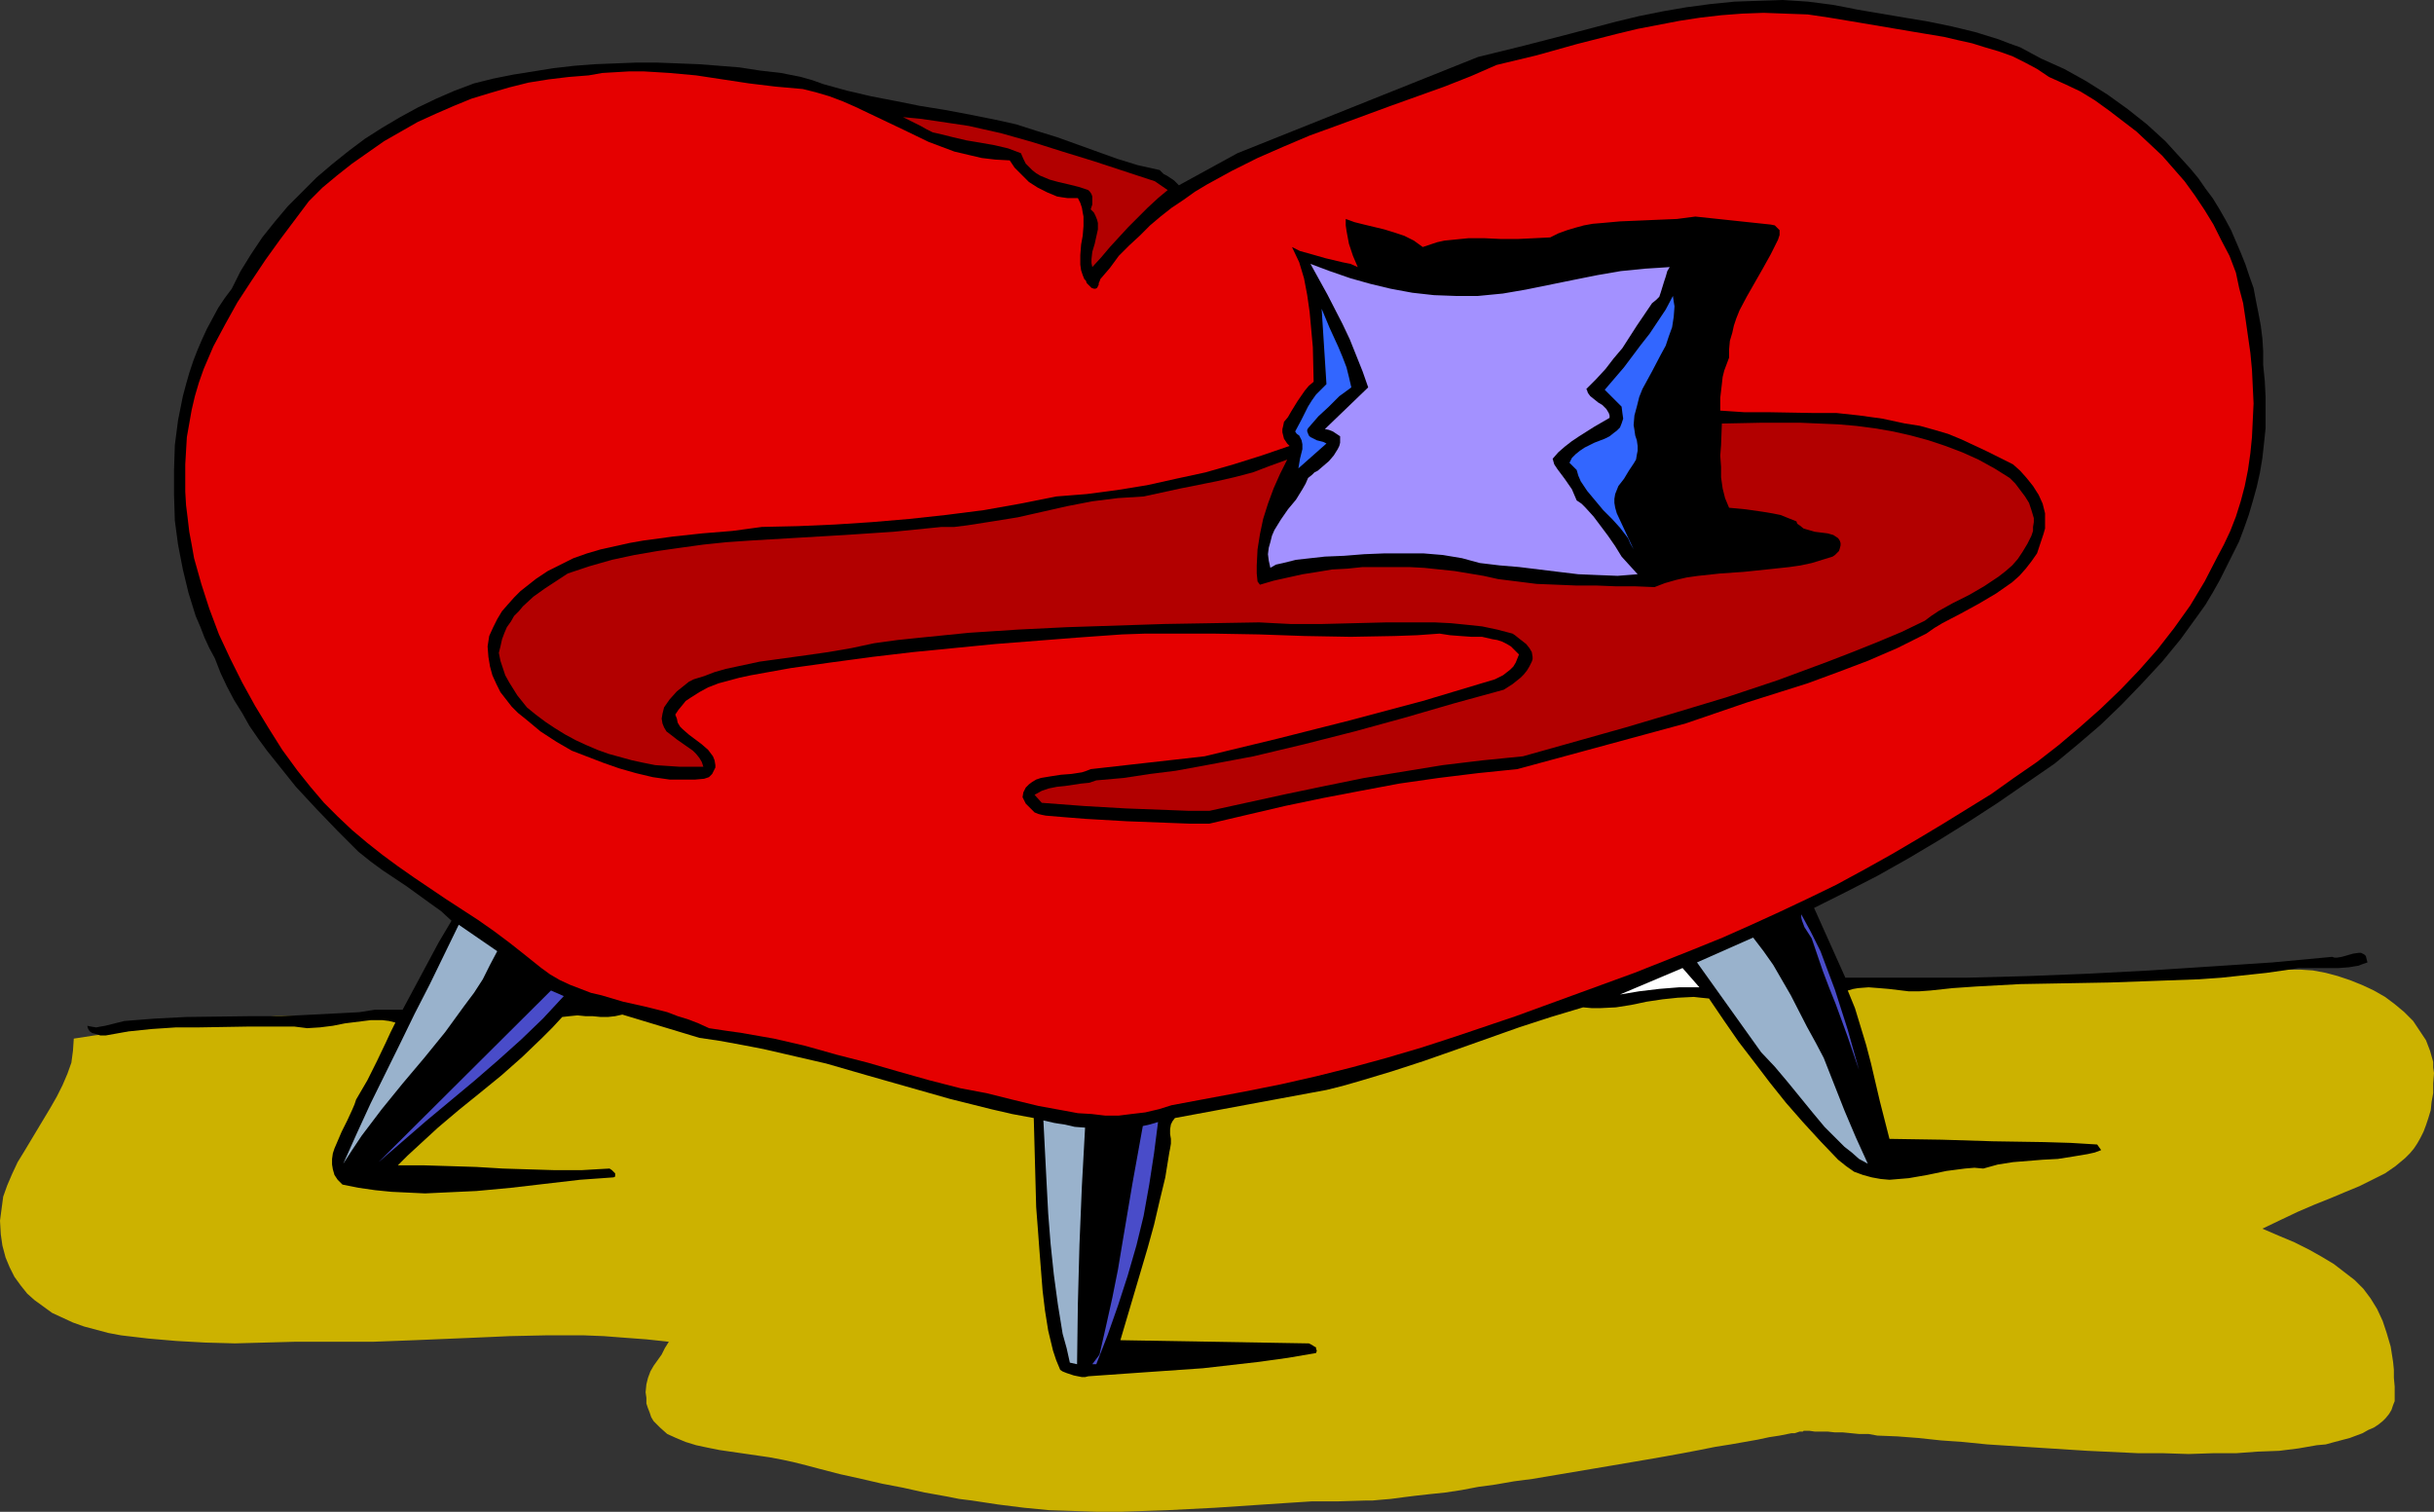
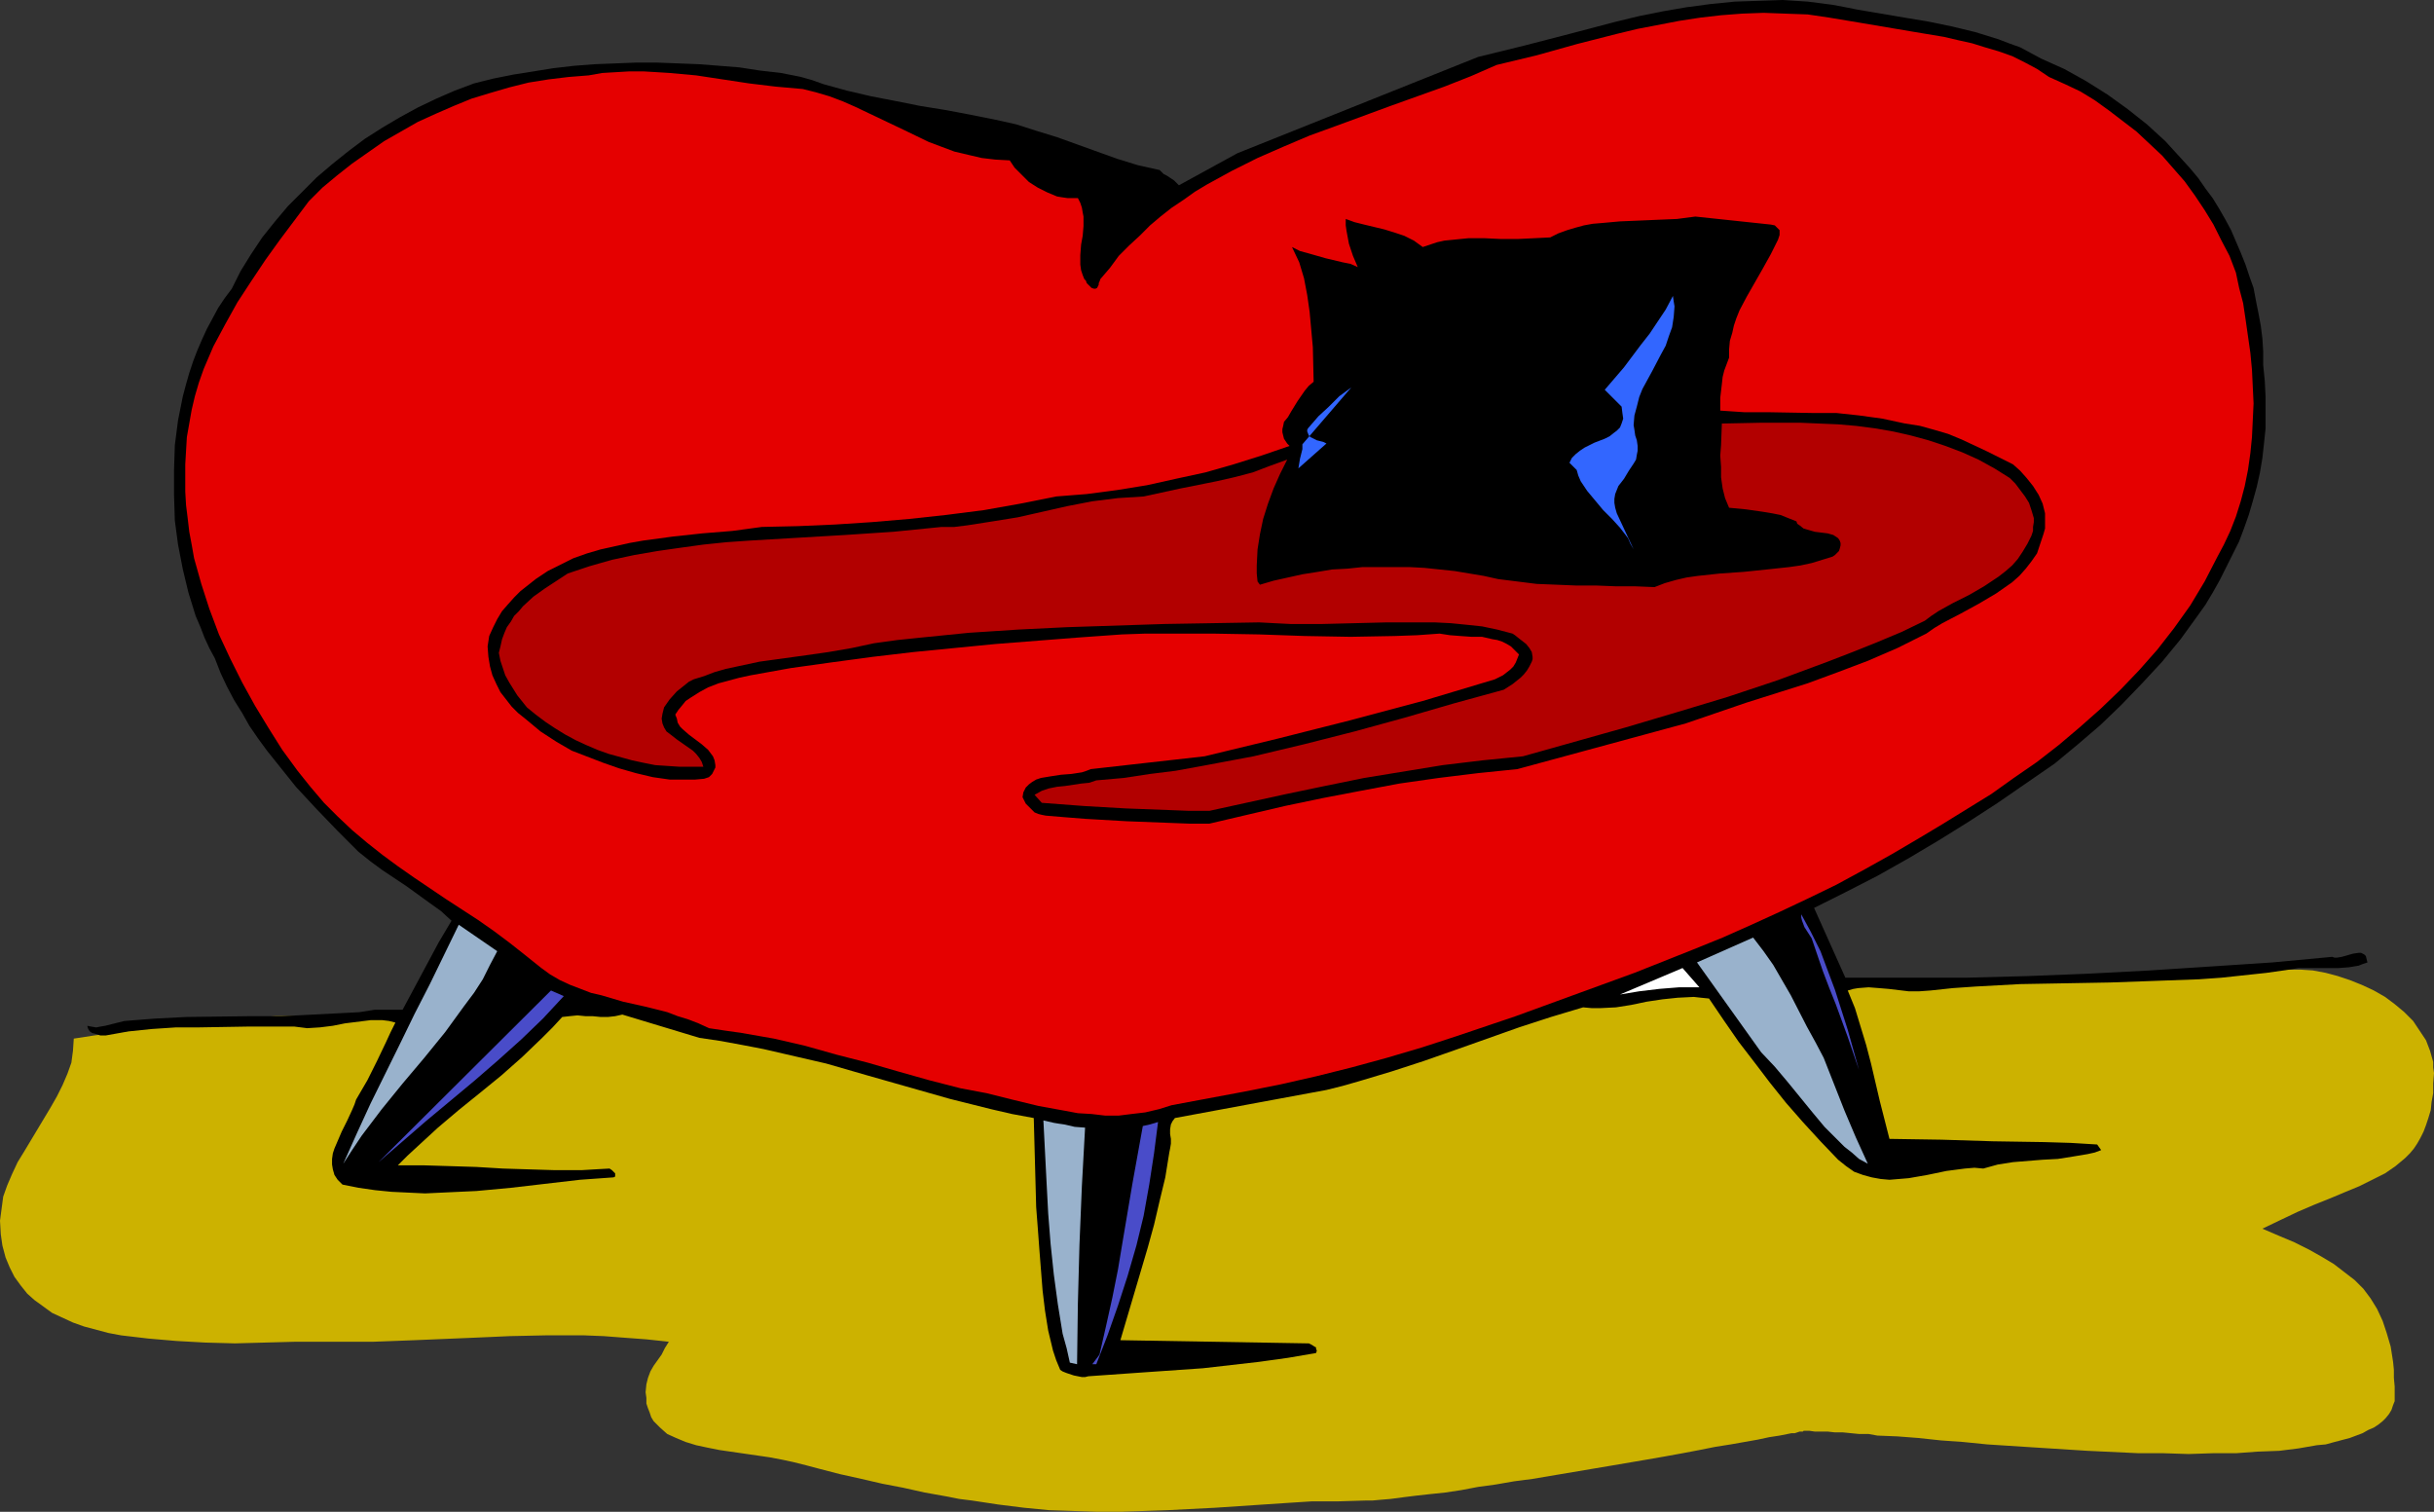
<svg xmlns="http://www.w3.org/2000/svg" xmlns:ns1="http://sodipodi.sourceforge.net/DTD/sodipodi-0.dtd" xmlns:ns2="http://www.inkscape.org/namespaces/inkscape" version="1.0" width="129.766mm" height="80.6mm" id="svg18" ns1:docname="Chair - Funky.wmf">
  <rect width="100%" height="100%" fill="#333333" stroke="none" />
  <ns1:namedview id="namedview18" pagecolor="#ffffff" bordercolor="#000000" borderopacity="0.25" ns2:showpageshadow="2" ns2:pageopacity="0.0" ns2:pagecheckerboard="0" ns2:deskcolor="#d1d1d1" ns2:document-units="mm" />
  <defs id="defs1">
    <pattern id="WMFhbasepattern" patternUnits="userSpaceOnUse" width="6" height="6" x="0" y="0" />
  </defs>
  <path style="fill:#ccb200;fill-opacity:1;fill-rule:evenodd;stroke:none" d="m 71.266,204.434 86.941,-6.141 3.717,-1.454 3.878,-1.293 3.878,-1.131 4.04,-0.97 4.202,-0.808 4.202,-0.646 4.363,-0.646 4.363,-0.485 4.363,-0.323 4.686,-0.162 4.525,-0.162 h 4.686 4.525 l 4.686,0.162 9.534,0.485 9.534,0.808 9.373,1.131 9.534,1.131 9.211,1.454 9.05,1.454 8.888,1.293 8.403,1.454 4.202,0.808 4.04,0.646 161.115,-5.656 h 2.424 l 2.424,0.162 2.586,0.485 2.424,0.646 2.424,0.808 2.424,0.97 2.424,1.131 2.262,1.293 1.939,1.454 1.939,1.616 1.778,1.778 1.293,1.939 1.293,1.939 0.808,2.101 0.323,1.131 0.323,1.131 v 1.131 l 0.162,1.131 -0.162,2.101 v 1.939 l -0.323,1.778 -0.162,1.616 -0.485,1.616 -0.485,1.454 -0.485,1.293 -0.646,1.293 -0.646,1.131 -0.646,0.97 -0.808,0.97 -0.97,0.97 -1.939,1.616 -2.101,1.454 -2.586,1.293 -2.586,1.293 -2.747,1.131 -3.07,1.293 -3.232,1.293 -3.394,1.454 -3.394,1.616 -3.717,1.778 3.394,1.454 3.07,1.293 2.909,1.454 2.586,1.454 2.424,1.454 2.101,1.616 2.101,1.616 1.778,1.778 1.454,1.939 1.293,2.101 1.131,2.424 0.808,2.424 0.808,2.747 0.485,3.071 0.162,1.616 v 1.616 l 0.162,1.778 v 1.939 0.97 l -0.323,0.808 -0.323,0.97 -0.485,0.808 -0.646,0.808 -0.646,0.646 -0.808,0.646 -0.97,0.646 -1.131,0.485 -1.131,0.646 -1.293,0.485 -1.293,0.485 -3.07,0.808 -1.778,0.485 -1.778,0.162 -3.717,0.646 -3.878,0.485 -4.363,0.162 -4.363,0.323 h -4.686 l -4.848,0.162 -5.01,-0.162 h -5.01 l -10.342,-0.485 -10.181,-0.646 -5.01,-0.323 -5.01,-0.323 -4.848,-0.485 -4.525,-0.323 -4.525,-0.485 -4.202,-0.323 -4.04,-0.162 -1.778,-0.323 h -1.939 l -3.232,-0.323 h -1.616 l -1.454,-0.162 h -1.293 -1.293 l -1.131,-0.162 h -1.131 v 0 l -0.162,0.162 h -0.323 -0.323 l -0.485,0.162 -0.485,0.162 h -0.646 l -0.808,0.162 -1.616,0.323 -2.101,0.323 -2.262,0.485 -2.747,0.485 -2.747,0.485 -3.07,0.485 -3.232,0.646 -3.394,0.646 -3.555,0.646 -3.717,0.646 -7.595,1.293 -15.352,2.586 -3.717,0.485 -3.717,0.646 -3.555,0.485 -3.394,0.646 -3.232,0.485 -3.07,0.323 -2.909,0.323 -2.586,0.323 -2.424,0.323 -1.939,0.162 -1.778,0.162 h -0.808 -0.646 l -5.333,0.162 h -5.333 l -5.01,0.323 -4.848,0.323 -9.696,0.646 -9.534,0.485 -9.373,0.323 h -4.848 l -4.848,-0.162 -4.848,-0.162 -5.01,-0.485 -5.171,-0.646 -5.333,-0.808 -2.586,-0.323 -2.424,-0.485 -4.525,-0.808 -4.363,-0.97 -4.202,-0.808 -4.202,-0.97 -4.363,-0.97 -4.363,-1.131 -2.424,-0.646 -2.586,-0.646 -2.262,-0.485 -2.586,-0.485 -10.019,-1.454 -2.424,-0.485 -2.262,-0.485 -2.101,-0.646 -1.939,-0.808 -1.778,-0.808 -1.454,-1.293 -0.646,-0.646 -0.646,-0.646 -0.485,-0.808 -0.323,-0.97 -0.323,-0.808 -0.323,-0.97 v -1.131 l -0.162,-1.131 0.162,-1.616 0.323,-1.293 0.485,-1.293 0.646,-1.131 0.808,-1.131 0.808,-1.131 0.646,-1.293 0.808,-1.293 -4.525,-0.485 -4.363,-0.323 -4.202,-0.323 -4.04,-0.162 h -3.717 -3.878 l -7.434,0.162 -3.555,0.162 -3.717,0.162 -3.878,0.162 -3.878,0.162 -3.878,0.162 -4.202,0.162 -4.363,0.162 H 70.619 64.963 59.307 l -11.958,0.323 -5.979,-0.162 -5.818,-0.323 -5.656,-0.485 -2.747,-0.323 -2.747,-0.323 -2.586,-0.485 -2.424,-0.646 -2.424,-0.646 -2.262,-0.808 -2.101,-0.97 -2.101,-0.97 -1.778,-1.293 -1.778,-1.293 -1.454,-1.293 -1.293,-1.616 -1.293,-1.778 -0.97,-1.939 -0.808,-1.939 -0.646,-2.424 -0.323,-2.263 L 0,245.967 l 0.323,-2.424 0.323,-2.424 0.808,-2.263 0.97,-2.263 1.131,-2.424 1.293,-2.101 5.333,-8.888 1.293,-2.263 1.131,-2.263 0.97,-2.263 0.808,-2.263 0.323,-2.424 0.162,-2.424 4.202,-0.646 3.878,-0.485 3.555,-0.485 3.555,-0.485 3.232,-0.485 3.232,-0.323 6.302,-0.646 6.302,-0.485 3.232,-0.323 3.394,-0.162 h 3.555 l 3.717,-0.162 4.04,-0.162 z" id="path1" />
  <path style="fill:#000000;fill-opacity:1;fill-rule:evenodd;stroke:none" d="m 411.272,11.797 4.686,2.101 4.363,2.424 4.363,2.747 4.04,2.909 3.878,3.071 3.717,3.394 3.394,3.717 1.616,1.778 1.616,1.939 1.454,2.101 1.454,1.939 1.293,2.101 1.293,2.263 1.131,2.101 0.97,2.263 0.97,2.263 0.97,2.424 0.808,2.424 0.808,2.263 0.485,2.586 0.485,2.424 0.485,2.586 0.323,2.586 0.162,2.586 v 2.747 l 0.323,3.232 0.162,3.232 v 3.232 3.071 l -0.323,3.071 -0.323,2.909 -0.485,2.909 -0.646,2.909 -0.808,2.909 -0.808,2.747 -0.97,2.747 -0.97,2.586 -1.293,2.586 -1.293,2.586 -1.293,2.586 -1.454,2.586 -1.454,2.424 -1.616,2.263 -3.394,4.687 -3.717,4.525 -4.04,4.363 -4.202,4.363 -4.202,4.04 -4.525,3.879 -4.686,3.879 -11.474,7.919 -5.979,3.879 -5.979,3.717 -5.979,3.555 -6.302,3.555 -6.302,3.232 -6.464,3.232 6.302,14.06 h 12.12 12.282 l 12.282,-0.323 12.282,-0.485 12.282,-0.646 12.443,-0.808 12.282,-0.808 12.12,-1.131 0.485,0.162 h 0.485 l 0.97,-0.162 1.131,-0.323 1.131,-0.323 1.131,-0.162 h 0.485 l 0.323,0.162 0.323,0.162 0.323,0.323 0.162,0.646 0.162,0.646 -0.97,0.323 -0.808,0.323 -1.939,0.323 -2.101,0.162 h -1.939 -2.101 -2.101 -1.939 l -1.939,0.323 -4.525,0.646 -4.525,0.485 -4.525,0.485 -4.525,0.323 -8.888,0.323 -9.05,0.323 -9.05,0.162 -9.05,0.162 -8.888,0.485 -4.686,0.323 -4.525,0.485 -2.262,0.162 h -2.101 l -4.04,-0.485 -1.939,-0.162 -2.101,-0.162 -2.101,0.162 -0.97,0.162 -1.131,0.323 1.454,3.555 1.131,3.717 1.131,3.717 0.97,3.717 1.778,7.596 1.939,7.596 10.504,0.162 10.342,0.323 10.342,0.162 5.333,0.162 5.333,0.323 0.808,1.131 -1.293,0.485 -1.454,0.323 -2.909,0.485 -3.07,0.485 -3.07,0.162 -5.979,0.485 -3.07,0.485 -2.909,0.808 -1.778,-0.162 -1.939,0.162 -3.717,0.485 -3.878,0.808 -3.717,0.646 -1.939,0.162 -1.939,0.162 -1.778,-0.162 -1.778,-0.323 -1.778,-0.485 -1.778,-0.646 -1.616,-1.131 -1.616,-1.293 -3.555,-3.717 -3.555,-3.879 -3.394,-3.879 -3.232,-4.04 -3.07,-4.04 -3.232,-4.202 -2.909,-4.202 -3.07,-4.525 -1.616,-0.162 -1.454,-0.162 -3.232,0.162 -3.07,0.323 -3.232,0.485 -3.07,0.646 -3.07,0.485 -3.232,0.162 h -1.616 l -1.778,-0.162 -6.464,1.939 -6.464,2.101 -12.766,4.525 -6.464,2.263 -6.464,2.101 -6.464,1.939 -3.394,0.97 -3.232,0.808 -30.542,5.656 -0.485,0.646 -0.323,0.646 -0.162,0.97 v 0.97 l 0.162,0.97 v 0.97 l -0.162,0.97 -0.162,0.808 -0.808,5.01 -1.131,4.687 -1.131,4.848 -1.293,4.687 -5.494,18.585 37.976,0.646 0.646,0.323 0.485,0.323 0.323,0.162 v 0.323 l 0.162,0.323 -0.162,0.485 -5.656,0.97 -5.818,0.808 -5.656,0.646 -5.656,0.646 -11.635,0.808 -11.474,0.808 -0.646,0.162 h -0.646 l -1.616,-0.323 -1.454,-0.485 -0.808,-0.323 -0.485,-0.323 -0.808,-1.939 -0.646,-1.939 -0.97,-4.04 -0.646,-4.04 -0.485,-4.04 -0.646,-8.242 -0.323,-4.363 -0.323,-4.202 -0.485,-17.938 -4.363,-0.808 -4.202,-0.97 -8.403,-2.101 -16.483,-4.687 -8.403,-2.424 -8.403,-1.939 -4.202,-0.97 -4.202,-0.808 -4.363,-0.808 -4.363,-0.646 -15.514,-4.687 -1.454,0.323 -1.454,0.162 h -1.454 l -1.616,-0.162 h -1.454 l -1.616,-0.162 -1.616,0.162 -1.454,0.162 -1.939,2.101 -2.101,2.101 -4.04,3.879 -4.202,3.717 -4.363,3.555 -4.202,3.394 -4.202,3.555 -4.04,3.717 -2.101,1.939 -1.939,1.939 h 5.333 l 5.333,0.162 5.171,0.162 5.333,0.323 5.171,0.162 5.333,0.162 h 5.333 l 2.747,-0.162 2.909,-0.162 0.485,0.323 0.485,0.485 0.162,0.162 v 0.323 0.323 l -0.323,0.162 -6.787,0.485 -13.898,1.616 -6.949,0.646 -6.949,0.323 -3.394,0.162 -3.394,-0.162 -3.394,-0.162 -3.232,-0.323 -3.394,-0.485 -3.232,-0.646 -0.97,-0.97 -0.646,-0.97 -0.323,-1.131 -0.162,-0.97 v -1.131 l 0.162,-1.131 0.323,-0.97 0.485,-1.131 0.97,-2.263 1.131,-2.263 0.97,-2.101 0.485,-1.131 0.323,-0.97 1.131,-1.939 1.131,-1.939 1.939,-3.879 1.778,-3.717 0.97,-2.101 0.97,-1.939 -1.293,-0.323 -1.293,-0.162 h -2.424 l -2.586,0.323 -2.586,0.323 -2.424,0.485 -2.586,0.323 -2.586,0.162 -1.293,-0.162 -1.293,-0.162 h -9.373 l -9.696,0.162 H 35.39 l -4.848,0.323 -4.686,0.485 -4.525,0.808 h -0.485 -0.646 l -0.97,-0.323 -0.646,-0.162 -0.485,-0.323 -0.323,-0.485 -0.162,-0.485 v -0.162 l 0.808,0.162 0.97,0.162 0.808,-0.162 0.97,-0.162 1.939,-0.485 1.939,-0.485 6.141,-0.485 6.302,-0.323 12.766,-0.162 h 6.464 l 6.302,-0.323 6.302,-0.323 3.07,-0.162 3.07,-0.485 h 5.656 l 4.848,-9.05 2.424,-4.525 2.586,-4.363 -2.101,-1.939 -2.262,-1.616 -4.686,-3.394 -4.848,-3.232 -2.424,-1.778 -2.424,-1.939 -4.202,-4.202 -4.202,-4.363 -4.202,-4.525 -3.878,-4.848 -1.939,-2.424 -1.778,-2.424 -1.778,-2.586 -1.454,-2.586 -1.616,-2.586 -1.454,-2.747 -1.293,-2.747 -1.131,-2.909 -1.131,-2.101 -0.97,-2.101 -0.808,-2.101 -0.97,-2.263 -1.454,-4.687 -1.131,-4.687 -0.97,-5.01 -0.646,-4.848 -0.162,-5.171 v -5.01 l 0.162,-5.01 0.646,-5.01 0.485,-2.424 0.485,-2.424 0.646,-2.424 0.646,-2.263 0.808,-2.424 0.808,-2.101 0.97,-2.263 0.97,-2.101 1.131,-2.101 1.131,-2.101 1.293,-1.939 1.454,-1.939 1.778,-3.555 2.101,-3.394 2.262,-3.394 2.586,-3.232 2.586,-3.071 2.909,-2.909 2.909,-2.909 3.232,-2.747 3.232,-2.586 3.232,-2.424 3.555,-2.263 3.555,-2.101 3.555,-1.939 3.717,-1.778 3.717,-1.616 3.878,-1.454 3.878,-0.97 4.04,-0.808 4.04,-0.646 4.04,-0.646 4.202,-0.485 4.202,-0.323 4.202,-0.162 4.04,-0.162 h 4.202 l 4.202,0.162 4.202,0.162 4.202,0.323 4.04,0.323 4.202,0.646 4.202,0.485 4.04,0.808 2.262,0.646 2.262,0.808 4.686,1.293 4.848,1.131 5.01,0.97 4.848,0.97 5.01,0.808 5.171,0.97 4.848,0.97 4.363,0.97 4.04,1.293 4.202,1.293 4.04,1.454 8.08,2.909 4.202,1.293 4.363,0.97 0.808,0.808 0.646,0.323 0.485,0.323 0.97,0.646 0.485,0.485 0.485,0.485 11.797,-6.464 48.48,-19.393 9.211,-2.263 9.373,-2.424 9.211,-2.424 4.686,-1.131 4.848,-0.97 4.686,-0.808 4.848,-0.646 4.848,-0.485 L 354.388,0.162 359.236,0 l 5.01,0.323 5.01,0.646 2.586,0.485 2.424,0.485 9.534,1.616 4.848,0.808 4.686,0.97 4.686,1.131 4.686,1.454 2.101,0.808 2.262,0.808 2.101,1.131 z" id="path2" />
  <path style="fill:#e50000;fill-opacity:1;fill-rule:evenodd;stroke:none" d="m 412.888,15.514 3.232,1.454 3.07,1.454 2.909,1.778 2.909,2.101 2.747,2.101 2.747,2.101 2.586,2.424 2.586,2.424 2.262,2.586 2.262,2.586 2.101,2.909 1.939,2.909 1.778,2.909 1.616,3.232 1.616,3.071 1.293,3.394 0.646,3.071 0.808,3.071 0.485,3.232 0.485,3.394 0.485,3.394 0.323,3.394 0.162,3.394 0.162,3.394 -0.162,3.394 -0.162,3.394 -0.323,3.232 -0.485,3.394 -0.646,3.232 -0.808,3.071 -0.97,3.071 -1.131,2.909 -1.293,2.747 -1.293,2.424 -2.586,5.01 -2.909,4.848 -3.232,4.525 -3.394,4.363 -3.717,4.202 -3.717,3.879 -4.04,3.879 -4.202,3.717 -4.202,3.555 -4.363,3.394 -4.686,3.232 -4.525,3.232 -9.696,5.979 -4.848,2.909 -5.494,3.232 -5.494,3.071 -5.656,3.071 -5.656,2.747 -5.818,2.747 -5.656,2.586 -5.818,2.586 -5.979,2.424 -11.797,4.687 -11.958,4.363 -11.958,4.363 -11.958,4.04 -6.949,2.263 -7.11,2.101 -7.11,1.939 -7.11,1.778 -7.11,1.616 -7.272,1.454 -14.706,2.747 -2.586,0.808 -2.747,0.646 -2.747,0.323 -2.586,0.323 h -2.747 l -2.747,-0.323 -2.747,-0.162 -2.586,-0.485 -5.333,-0.97 -5.333,-1.293 -5.171,-1.293 -5.171,-0.97 -6.302,-1.616 -6.302,-1.778 -6.141,-1.778 -6.302,-1.616 -6.302,-1.778 -6.302,-1.454 -6.464,-1.131 -3.394,-0.485 -3.232,-0.485 -2.101,-0.97 -2.101,-0.808 -2.101,-0.646 -2.101,-0.808 -4.525,-1.131 -4.363,-0.97 -4.363,-1.293 -2.101,-0.485 -2.101,-0.808 -2.101,-0.808 -2.101,-0.97 -1.939,-1.131 -1.778,-1.293 -3.232,-2.586 -3.07,-2.424 -3.232,-2.424 -3.232,-2.263 -6.464,-4.202 -6.464,-4.363 -3.232,-2.263 -3.07,-2.263 -3.07,-2.424 -3.07,-2.586 -2.909,-2.747 -2.747,-2.747 -2.747,-3.232 -2.586,-3.232 -3.07,-4.202 -2.747,-4.363 -2.747,-4.525 -2.586,-4.687 -2.424,-4.848 -2.262,-4.848 -1.939,-5.171 -1.616,-5.01 -1.454,-5.171 -0.485,-2.747 -0.485,-2.586 -0.323,-2.747 -0.323,-2.586 -0.162,-2.747 v -2.747 -2.747 l 0.162,-2.747 0.162,-2.747 0.485,-2.747 0.485,-2.747 0.646,-2.747 0.808,-2.747 0.97,-2.747 1.939,-4.525 2.424,-4.525 2.424,-4.363 2.747,-4.202 2.909,-4.363 2.909,-4.04 2.909,-3.879 2.909,-3.879 2.747,-2.747 2.909,-2.424 3.07,-2.424 3.232,-2.263 3.232,-2.263 3.394,-1.939 3.394,-1.939 3.555,-1.616 3.717,-1.616 3.555,-1.454 3.717,-1.131 3.878,-1.131 3.878,-0.97 4.04,-0.646 4.04,-0.485 4.04,-0.323 2.747,-0.485 2.747,-0.162 2.747,-0.162 h 2.747 l 2.747,0.162 2.586,0.162 5.333,0.485 5.333,0.808 5.333,0.808 5.333,0.646 5.494,0.485 2.586,0.646 2.747,0.808 2.586,0.97 2.586,1.131 9.858,4.687 5.01,2.424 2.586,0.97 2.586,0.97 2.747,0.646 2.747,0.646 2.747,0.323 2.909,0.162 0.97,1.454 1.454,1.454 1.454,1.454 1.778,1.131 1.939,0.97 1.939,0.808 0.97,0.162 1.131,0.162 h 1.131 0.97 l 0.485,0.97 0.323,0.97 0.162,0.97 0.162,0.808 v 1.939 l -0.162,1.939 -0.323,1.778 -0.162,2.101 v 1.939 l 0.162,1.131 0.323,0.97 0.323,0.808 0.323,0.323 0.162,0.485 0.646,0.646 0.323,0.323 0.485,0.162 h 0.323 l 0.323,-0.162 0.323,-0.646 V 57.048 l 0.162,-0.323 0.162,-0.485 1.939,-2.263 1.778,-2.424 2.101,-2.101 2.101,-1.939 2.101,-2.101 2.101,-1.778 2.262,-1.778 2.424,-1.616 2.262,-1.616 2.424,-1.454 5.01,-2.747 5.171,-2.586 5.171,-2.263 5.333,-2.263 5.333,-1.939 10.989,-4.04 10.827,-3.879 5.333,-2.101 5.171,-2.263 8.08,-1.939 8.08,-2.263 8.242,-2.101 4.04,-0.97 4.202,-0.808 4.202,-0.808 4.202,-0.646 4.202,-0.485 4.202,-0.323 4.363,-0.162 4.363,0.162 4.525,0.162 4.363,0.646 5.818,0.97 11.474,1.939 5.818,0.97 2.747,0.646 2.909,0.646 2.586,0.808 2.747,0.808 2.747,0.97 2.586,1.293 2.424,1.293 z" id="path3" />
-   <path style="fill:#b20000;fill-opacity:1;fill-rule:evenodd;stroke:none" d="m 232.704,36.523 2.586,1.778 -1.939,1.616 -2.101,1.939 -3.878,3.879 -1.939,2.101 -1.778,1.939 -1.778,2.101 -1.778,1.939 -0.162,-0.808 V 52.199 l 0.162,-1.454 0.485,-1.616 0.323,-1.454 0.323,-1.454 v -1.293 l -0.162,-0.646 -0.323,-0.808 -0.323,-0.646 -0.646,-0.646 0.323,-0.97 v -1.131 -0.485 l -0.162,-0.485 -0.323,-0.485 -0.323,-0.323 -1.939,-0.646 -1.939,-0.485 -2.101,-0.485 -1.778,-0.485 -1.939,-0.808 -0.808,-0.485 -0.808,-0.646 -0.646,-0.646 -0.646,-0.646 -0.485,-0.97 -0.485,-1.131 -2.586,-0.97 -2.747,-0.646 -2.747,-0.485 -2.909,-0.485 -2.747,-0.646 -2.586,-0.646 -1.454,-0.323 -1.293,-0.646 -1.131,-0.646 -1.293,-0.646 -2.262,-1.131 3.394,0.323 3.394,0.485 3.232,0.485 3.232,0.485 6.464,1.454 6.302,1.778 6.141,1.939 6.302,1.939 z" id="path4" />
  <path style="fill:#000000;fill-opacity:1;fill-rule:evenodd;stroke:none" d="m 356.812,45.25 0.808,0.162 0.323,0.323 0.323,0.323 0.323,0.323 v 0.323 0.646 l -0.323,0.97 -1.454,2.909 -1.616,2.909 -3.232,5.656 -1.454,2.747 -0.646,1.616 -0.485,1.454 -0.323,1.454 -0.485,1.616 -0.162,1.778 v 1.616 l -0.485,1.293 -0.485,1.293 -0.323,1.293 -0.162,1.454 -0.323,2.747 v 1.293 1.293 l 4.848,0.323 h 4.848 l 9.211,0.162 h 4.525 l 4.525,0.485 4.686,0.646 2.262,0.485 2.262,0.485 3.07,0.485 2.909,0.808 2.747,0.808 2.747,1.131 5.171,2.424 5.171,2.586 1.454,1.293 1.293,1.454 1.293,1.616 1.131,1.778 0.808,1.778 0.485,1.939 v 0.97 1.131 0.97 l -0.323,1.131 -0.646,1.939 -0.646,1.939 -1.131,1.616 -1.131,1.454 -1.293,1.454 -1.454,1.293 -1.616,1.131 -1.616,1.131 -3.555,2.101 -1.778,0.97 -1.778,0.97 -3.717,1.939 -1.616,0.97 -1.616,1.131 -2.909,1.454 -2.909,1.454 -5.979,2.586 -5.979,2.263 -6.141,2.263 -12.282,3.879 -12.282,4.202 -33.936,9.212 -7.918,0.808 -7.918,0.97 -7.918,1.131 -7.757,1.454 -7.595,1.454 -7.757,1.616 -7.595,1.778 -7.595,1.778 h -4.04 l -4.202,-0.162 -8.403,-0.323 -8.403,-0.485 -4.04,-0.323 -3.878,-0.323 -0.808,-0.162 -0.646,-0.162 -0.808,-0.323 -0.485,-0.485 -0.646,-0.646 -0.646,-0.646 -0.646,-1.293 0.162,-0.97 0.485,-0.97 0.646,-0.646 0.646,-0.485 0.808,-0.485 0.97,-0.323 1.939,-0.323 2.101,-0.323 2.101,-0.162 2.101,-0.323 0.97,-0.323 0.808,-0.323 11.474,-1.293 11.474,-1.293 14.706,-3.555 14.706,-3.717 14.544,-3.879 14.544,-4.363 1.616,-0.808 1.454,-1.131 0.646,-0.646 0.485,-0.808 0.323,-0.808 0.323,-0.808 -0.808,-0.808 -0.808,-0.808 -0.808,-0.485 -0.97,-0.485 -0.97,-0.323 -0.97,-0.162 -2.101,-0.485 h -2.101 l -2.262,-0.162 -2.101,-0.162 -2.101,-0.323 -4.525,0.323 -4.525,0.162 -8.888,0.162 -9.211,-0.162 -9.211,-0.323 -9.211,-0.162 h -9.211 -4.525 l -4.686,0.162 -4.525,0.323 -4.525,0.323 -8.242,0.646 -8.242,0.646 -16.483,1.616 -8.242,0.97 -8.403,1.131 -8.08,1.131 -8.08,1.454 -2.262,0.485 -4.202,1.131 -2.101,0.808 -1.778,0.97 -1.778,1.131 -0.97,0.646 -0.646,0.808 -0.808,0.97 -0.646,0.97 0.323,0.808 0.162,0.808 0.485,0.808 0.485,0.485 1.293,1.131 1.293,0.97 1.293,0.97 1.293,1.131 0.485,0.646 0.485,0.646 0.323,0.808 0.162,0.97 v 0.485 l -0.162,0.323 -0.485,0.97 -0.646,0.646 -0.485,0.162 -0.485,0.162 -1.778,0.162 h -1.616 -3.555 l -3.394,-0.485 -3.394,-0.808 -3.394,-0.97 -3.232,-1.131 -6.302,-2.424 -3.07,-1.778 -3.232,-2.101 -2.909,-2.424 -1.616,-1.293 -1.293,-1.293 -1.131,-1.454 -1.131,-1.454 -0.808,-1.616 -0.808,-1.778 -0.485,-1.778 -0.323,-1.939 -0.162,-2.101 0.323,-2.101 0.808,-1.778 0.808,-1.616 0.97,-1.616 1.131,-1.293 1.293,-1.454 1.293,-1.293 3.07,-2.424 2.424,-1.616 2.586,-1.293 2.586,-1.293 2.747,-0.97 2.747,-0.808 2.909,-0.646 2.909,-0.646 2.747,-0.485 5.979,-0.808 5.979,-0.646 5.979,-0.485 5.979,-0.808 7.272,-0.162 7.434,-0.323 7.434,-0.485 7.595,-0.646 7.434,-0.808 7.595,-0.97 7.272,-1.293 7.272,-1.454 6.141,-0.485 6.141,-0.808 5.979,-0.97 5.818,-1.293 5.979,-1.293 5.656,-1.616 5.656,-1.778 5.656,-1.939 -0.485,-0.485 -0.323,-0.485 -0.323,-0.485 -0.162,-0.646 -0.162,-0.646 v -0.646 l 0.162,-0.646 0.162,-0.808 0.808,-0.97 0.646,-1.131 1.293,-2.101 1.454,-2.101 0.808,-0.97 0.97,-0.808 -0.162,-6.949 -0.323,-3.555 -0.323,-3.555 -0.485,-3.394 -0.646,-3.394 -0.97,-3.232 -1.454,-3.071 1.616,0.808 1.778,0.485 3.394,0.97 3.394,0.808 1.616,0.323 1.454,0.646 -0.97,-2.263 -0.808,-2.424 -0.485,-2.586 -0.162,-1.131 v -1.293 l 1.778,0.646 1.939,0.485 4.04,0.97 2.101,0.646 1.939,0.646 1.939,0.97 1.778,1.293 1.454,-0.485 1.454,-0.485 1.454,-0.323 1.616,-0.162 3.232,-0.323 h 3.232 l 3.394,0.162 h 3.232 l 3.394,-0.162 3.232,-0.162 1.616,-0.808 1.778,-0.646 1.616,-0.485 1.778,-0.485 1.778,-0.323 1.939,-0.162 3.555,-0.323 3.878,-0.162 3.717,-0.162 3.878,-0.162 3.717,-0.485 z" id="path5" />
-   <path style="fill:#a391ff;fill-opacity:1;fill-rule:evenodd;stroke:none" d="m 297.828,59.633 5.01,-0.485 4.686,-0.808 9.534,-1.939 4.848,-0.97 4.686,-0.808 4.848,-0.485 2.586,-0.162 2.424,-0.162 -0.485,0.808 -0.323,1.131 -0.323,0.97 -0.646,2.101 -0.323,0.97 -0.646,0.646 -0.808,0.646 -3.07,4.525 -2.909,4.525 -1.778,2.101 -1.616,2.101 -1.939,2.101 -1.939,1.939 0.162,0.323 0.162,0.485 0.485,0.646 0.808,0.646 0.808,0.646 0.808,0.485 0.808,0.808 0.485,0.808 0.162,0.485 V 84.198 l -3.07,1.778 -3.07,1.939 -1.454,0.97 -1.454,1.131 -1.293,1.131 -1.131,1.293 0.323,1.131 0.646,0.97 1.454,1.939 1.454,2.101 0.485,1.131 0.485,1.131 0.97,0.646 0.808,0.808 1.616,1.778 1.454,1.939 1.454,1.939 1.454,2.101 1.293,2.101 1.616,1.778 1.616,1.778 -4.04,0.323 -4.04,-0.162 -3.878,-0.162 -4.04,-0.485 -7.918,-0.97 -3.878,-0.323 -4.04,-0.485 -1.778,-0.485 -1.778,-0.485 -1.939,-0.323 -1.939,-0.323 -3.878,-0.323 h -4.04 -3.878 l -4.04,0.162 -4.04,0.323 -3.878,0.162 -2.909,0.323 -2.909,0.323 -2.586,0.646 -1.454,0.323 -1.131,0.646 -0.323,-1.454 -0.162,-1.293 0.162,-1.293 0.323,-1.131 0.323,-1.293 0.485,-1.131 1.293,-2.101 1.454,-2.101 1.616,-1.939 1.293,-2.101 0.646,-1.131 0.485,-1.131 0.808,-0.646 0.485,-0.485 0.646,-0.323 1.131,-0.97 1.131,-0.97 0.97,-1.131 0.808,-1.293 0.323,-0.646 0.162,-0.646 v -0.646 -0.646 l -1.454,-0.97 -0.808,-0.323 -0.808,-0.162 8.726,-8.404 -1.131,-3.232 -1.293,-3.232 -1.293,-3.232 -1.454,-3.071 -3.07,-5.979 -3.394,-6.141 3.878,1.454 4.202,1.454 4.04,1.131 4.04,0.97 4.363,0.808 4.363,0.485 4.363,0.162 z" id="path6" />
  <path style="fill:#3266ff;fill-opacity:1;fill-rule:evenodd;stroke:none" d="m 329.987,89.854 v 0.97 l -0.162,0.808 -0.162,0.97 -0.485,0.808 -0.97,1.454 -0.97,1.616 -1.131,1.454 -0.323,0.808 -0.323,0.808 -0.162,0.97 v 0.808 l 0.162,0.97 0.323,1.131 3.394,7.272 -0.646,-1.131 -0.485,-1.131 -1.616,-2.101 -1.616,-1.778 -1.778,-1.778 -1.616,-1.939 -1.616,-1.939 -0.646,-0.97 -0.646,-0.97 -0.485,-1.131 -0.323,-1.131 -1.454,-1.454 0.485,-0.97 0.808,-0.808 0.808,-0.646 0.97,-0.646 1.939,-0.97 2.101,-0.808 0.97,-0.485 0.808,-0.646 0.646,-0.485 0.646,-0.646 0.323,-0.808 0.323,-0.97 -0.162,-1.131 -0.162,-1.293 -3.394,-3.394 1.939,-2.263 1.939,-2.263 3.394,-4.525 1.778,-2.263 1.616,-2.424 1.616,-2.424 1.454,-2.747 0.162,1.131 0.162,0.97 -0.162,2.101 -0.323,2.101 -0.646,1.778 -0.646,1.939 -0.97,1.778 -1.778,3.394 -1.939,3.555 -0.646,1.616 -0.485,1.939 -0.485,1.778 -0.162,1.939 0.162,0.97 0.162,1.131 0.323,0.97 z" id="path7" />
-   <path style="fill:#3266ff;fill-opacity:1;fill-rule:evenodd;stroke:none" d="m 272.296,78.057 -2.424,1.778 -2.101,2.101 -2.101,1.939 -2.101,2.424 -0.162,0.323 v 0.323 l 0.323,0.808 0.323,0.323 0.646,0.323 0.646,0.323 1.293,0.323 0.646,0.323 -5.656,5.01 0.323,-1.939 0.485,-1.939 v -0.97 l -0.162,-0.808 -0.485,-0.97 -0.485,-0.323 -0.323,-0.485 1.293,-2.424 1.293,-2.586 0.808,-1.293 0.808,-1.131 0.97,-0.97 1.131,-1.131 -0.97,-15.191 1.616,3.879 1.778,3.879 0.808,1.939 0.808,2.101 0.485,1.939 z" id="path8" />
+   <path style="fill:#3266ff;fill-opacity:1;fill-rule:evenodd;stroke:none" d="m 272.296,78.057 -2.424,1.778 -2.101,2.101 -2.101,1.939 -2.101,2.424 -0.162,0.323 v 0.323 l 0.323,0.808 0.323,0.323 0.646,0.323 0.646,0.323 1.293,0.323 0.646,0.323 -5.656,5.01 0.323,-1.939 0.485,-1.939 v -0.97 z" id="path8" />
  <path style="fill:#b20000;fill-opacity:1;fill-rule:evenodd;stroke:none" d="m 404.969,96.318 1.131,1.131 0.97,1.293 0.97,1.293 0.808,1.293 0.485,1.454 0.485,1.616 v 0.808 l -0.162,0.97 v 0.808 l -0.323,0.97 -0.808,1.616 -0.97,1.616 -0.97,1.454 -1.131,1.293 -1.293,1.131 -1.454,1.131 -2.909,1.939 -3.07,1.778 -3.232,1.616 -2.909,1.616 -1.454,0.97 -1.293,0.97 -4.686,2.263 -5.01,2.101 -4.848,1.939 -5.01,1.939 -10.019,3.717 -10.181,3.394 -10.181,3.071 -10.342,3.071 -20.685,5.818 -8.08,0.808 -8.08,0.97 -7.918,1.293 -7.918,1.293 -7.918,1.616 -7.757,1.616 -15.514,3.394 h -4.04 l -4.202,-0.162 -8.565,-0.323 -8.403,-0.485 -8.565,-0.646 -1.454,-1.616 1.454,-0.808 1.454,-0.485 1.616,-0.323 1.616,-0.162 3.232,-0.485 1.616,-0.162 1.454,-0.485 5.494,-0.485 5.333,-0.808 5.171,-0.646 5.333,-0.97 5.171,-0.97 5.171,-0.97 10.181,-2.424 10.181,-2.586 10.019,-2.747 10.019,-2.909 10.019,-2.747 1.778,-1.131 1.616,-1.293 0.646,-0.646 0.646,-0.808 0.485,-0.808 0.485,-0.97 0.162,-0.485 v -0.485 l -0.162,-0.97 -0.485,-0.808 -0.646,-0.808 -1.454,-1.131 -0.808,-0.646 -0.485,-0.323 -3.07,-0.808 -3.07,-0.646 -3.07,-0.323 -3.232,-0.323 -3.232,-0.162 h -3.07 -6.626 l -6.464,0.162 -6.464,0.162 h -6.464 l -3.232,-0.162 -3.07,-0.162 -9.534,0.162 -9.534,0.162 -9.858,0.323 -9.858,0.323 -9.858,0.485 -9.858,0.646 -9.696,0.97 -4.686,0.485 -4.686,0.646 -4.525,0.97 -4.686,0.808 -4.525,0.646 -4.686,0.646 -4.686,0.646 -4.525,0.97 -2.262,0.485 -2.262,0.646 -2.101,0.808 -2.101,0.646 -0.97,0.485 -0.808,0.646 -0.808,0.646 -0.808,0.646 -1.454,1.616 -1.131,1.616 -0.323,1.293 -0.162,0.97 0.162,0.97 0.323,0.808 0.485,0.808 0.646,0.485 1.454,1.131 1.616,1.131 1.616,1.131 0.646,0.646 0.646,0.808 0.485,0.808 0.323,0.97 h -2.424 -2.424 l -2.424,-0.162 -2.424,-0.162 -2.424,-0.485 -2.262,-0.485 -4.686,-1.293 -2.262,-0.808 -2.262,-0.97 -2.101,-0.97 -2.101,-1.131 -2.101,-1.293 -1.939,-1.293 -1.939,-1.454 -1.778,-1.454 -1.939,-2.424 -1.616,-2.586 -0.808,-1.454 -0.485,-1.454 -0.485,-1.454 -0.323,-1.616 0.323,-1.293 0.323,-1.454 0.485,-1.293 0.485,-1.131 0.808,-1.131 0.646,-1.131 0.97,-0.97 0.808,-0.97 2.101,-1.939 2.262,-1.616 4.686,-3.071 4.363,-1.454 4.525,-1.293 4.525,-0.97 4.686,-0.808 4.525,-0.646 4.686,-0.646 4.686,-0.485 4.686,-0.323 19.23,-1.131 9.696,-0.646 4.848,-0.485 4.848,-0.485 h 2.586 l 2.586,-0.323 5.171,-0.808 5.01,-0.808 5.01,-1.131 5.01,-1.131 5.01,-0.97 5.171,-0.646 2.586,-0.162 2.586,-0.162 7.434,-1.616 7.272,-1.454 3.555,-0.808 3.717,-0.97 3.394,-1.293 3.555,-1.293 -1.454,2.909 -1.293,2.909 -1.131,3.071 -0.97,3.071 -0.646,3.071 -0.485,3.071 -0.162,3.232 v 1.616 l 0.162,1.616 0.485,0.646 2.747,-0.808 2.909,-0.646 2.909,-0.646 3.07,-0.485 2.909,-0.485 3.07,-0.162 3.07,-0.323 h 3.07 3.232 3.07 l 3.07,0.162 3.07,0.323 3.07,0.323 2.909,0.485 2.909,0.485 2.909,0.646 3.878,0.485 3.878,0.485 4.04,0.162 3.878,0.162 h 4.04 l 4.04,0.162 h 3.878 l 3.878,0.162 2.101,-0.808 2.262,-0.646 2.101,-0.485 2.262,-0.323 4.525,-0.485 4.686,-0.323 4.686,-0.485 4.525,-0.485 2.262,-0.323 2.262,-0.485 2.101,-0.646 2.101,-0.646 0.485,-0.323 0.323,-0.323 0.485,-0.485 0.162,-0.485 0.162,-0.646 v -0.485 l -0.162,-0.485 -0.323,-0.485 -0.97,-0.646 -1.131,-0.323 -2.586,-0.323 -1.131,-0.323 -1.131,-0.323 -0.808,-0.646 -0.485,-0.323 -0.162,-0.485 -1.616,-0.646 -1.616,-0.646 -1.616,-0.323 -1.939,-0.323 -3.394,-0.485 -3.394,-0.323 -0.808,-1.939 -0.485,-1.939 -0.323,-2.263 v -2.101 l -0.162,-2.263 0.162,-2.101 0.162,-4.363 7.918,-0.162 h 7.918 l 7.595,0.323 3.717,0.323 3.717,0.485 3.717,0.646 3.555,0.808 3.555,0.97 3.394,1.131 3.394,1.293 3.232,1.454 3.232,1.778 z" id="path9" />
  <path style="fill:#000000;fill-opacity:1;fill-rule:evenodd;stroke:none" d="m 358.59,106.176 0.162,0.646 0.323,0.485 0.808,0.808 0.97,0.485 1.131,0.323 2.424,0.485 2.262,0.485 -1.778,0.646 -1.939,0.485 -1.778,0.485 -2.101,0.323 -4.04,0.323 -4.202,0.485 -4.202,0.162 -4.202,0.485 -4.202,0.646 -1.939,0.485 -1.939,0.485 -0.97,-1.131 -0.808,-1.454 -0.646,-1.454 -0.485,-1.616 1.131,0.162 1.131,-0.162 2.101,-0.162 2.101,-0.485 2.101,-0.485 1.939,-0.485 2.101,-0.162 h 1.131 l 0.97,0.162 1.131,0.162 1.131,0.323 0.323,-0.162 0.485,-0.323 0.646,-0.646 -0.646,-1.939 z" id="path10" />
  <path style="fill:#494cc9;fill-opacity:1;fill-rule:evenodd;stroke:none" d="m 374.588,215.585 -2.262,-6.626 -2.424,-6.626 -1.293,-3.232 -1.293,-3.394 -2.262,-6.626 -1.454,-2.263 -0.485,-1.293 -0.162,-0.646 v -0.646 l 1.939,3.555 1.939,3.879 1.454,3.879 1.454,3.879 1.293,4.04 1.293,4.04 1.131,4.04 z" id="path11" />
  <path style="fill:#99b2cc;fill-opacity:1;fill-rule:evenodd;stroke:none" d="m 100.192,191.667 -1.454,2.747 -1.454,2.909 -1.778,2.747 -1.939,2.586 -3.878,5.333 -4.202,5.171 -4.363,5.171 -4.202,5.171 -4.04,5.333 -1.939,2.909 -1.778,2.747 2.747,-6.141 2.747,-5.979 5.979,-12.121 2.909,-5.979 3.07,-5.979 5.818,-11.959 z" id="path12" />
  <path style="fill:#99b2cc;fill-opacity:1;fill-rule:evenodd;stroke:none" d="m 367.478,213.161 2.101,5.333 2.101,5.333 2.262,5.333 2.424,5.333 -1.778,-0.97 -1.454,-1.293 -1.454,-1.131 -1.293,-1.293 -2.747,-2.747 -2.424,-2.909 -5.01,-6.141 -2.586,-3.071 -2.747,-2.909 -12.928,-18.1 11.312,-5.01 2.101,2.747 1.939,2.747 1.778,3.071 1.778,3.071 3.232,6.303 1.778,3.232 z" id="path13" />
  <path style="fill:#ffffff;fill-opacity:1;fill-rule:evenodd;stroke:none" d="m 342.43,198.939 h -1.939 -2.101 l -4.04,0.323 -4.04,0.485 -3.878,0.646 12.605,-5.333 z" id="path14" />
  <path style="fill:#494cc9;fill-opacity:1;fill-rule:evenodd;stroke:none" d="m 113.605,200.717 -2.101,2.263 -2.101,2.263 -4.363,4.202 -4.686,4.202 -4.848,4.202 -4.848,4.04 -4.848,4.04 -4.848,4.202 -4.686,4.04 34.744,-34.584 z" id="path15" />
  <path style="fill:#ffffff;fill-opacity:1;fill-rule:evenodd;stroke:none" d="m 116.675,202.171 0.97,0.162 z" id="path16" />
  <path style="fill:#99b2cc;fill-opacity:1;fill-rule:evenodd;stroke:none" d="m 218.645,227.22 -0.646,11.797 -0.485,11.797 -0.323,11.959 -0.162,12.121 -1.454,-0.323 -0.646,-2.909 -0.808,-2.909 -0.97,-5.979 -0.808,-5.979 -0.646,-6.141 -0.485,-6.141 -0.323,-6.141 -0.646,-12.605 2.101,0.485 0.97,0.162 1.131,0.162 2.101,0.485 z" id="path17" />
  <path style="fill:#494cc9;fill-opacity:1;fill-rule:evenodd;stroke:none" d="m 233.35,226.089 -0.808,6.303 -0.97,6.303 -1.131,6.303 -1.454,5.979 -1.778,6.141 -1.939,5.979 -2.101,5.979 -2.262,5.818 h -0.808 l 1.454,-1.939 1.293,-5.656 1.293,-5.818 1.131,-5.656 0.97,-5.818 1.939,-11.474 2.101,-11.636 1.454,-0.323 z" id="path18" />
</svg>